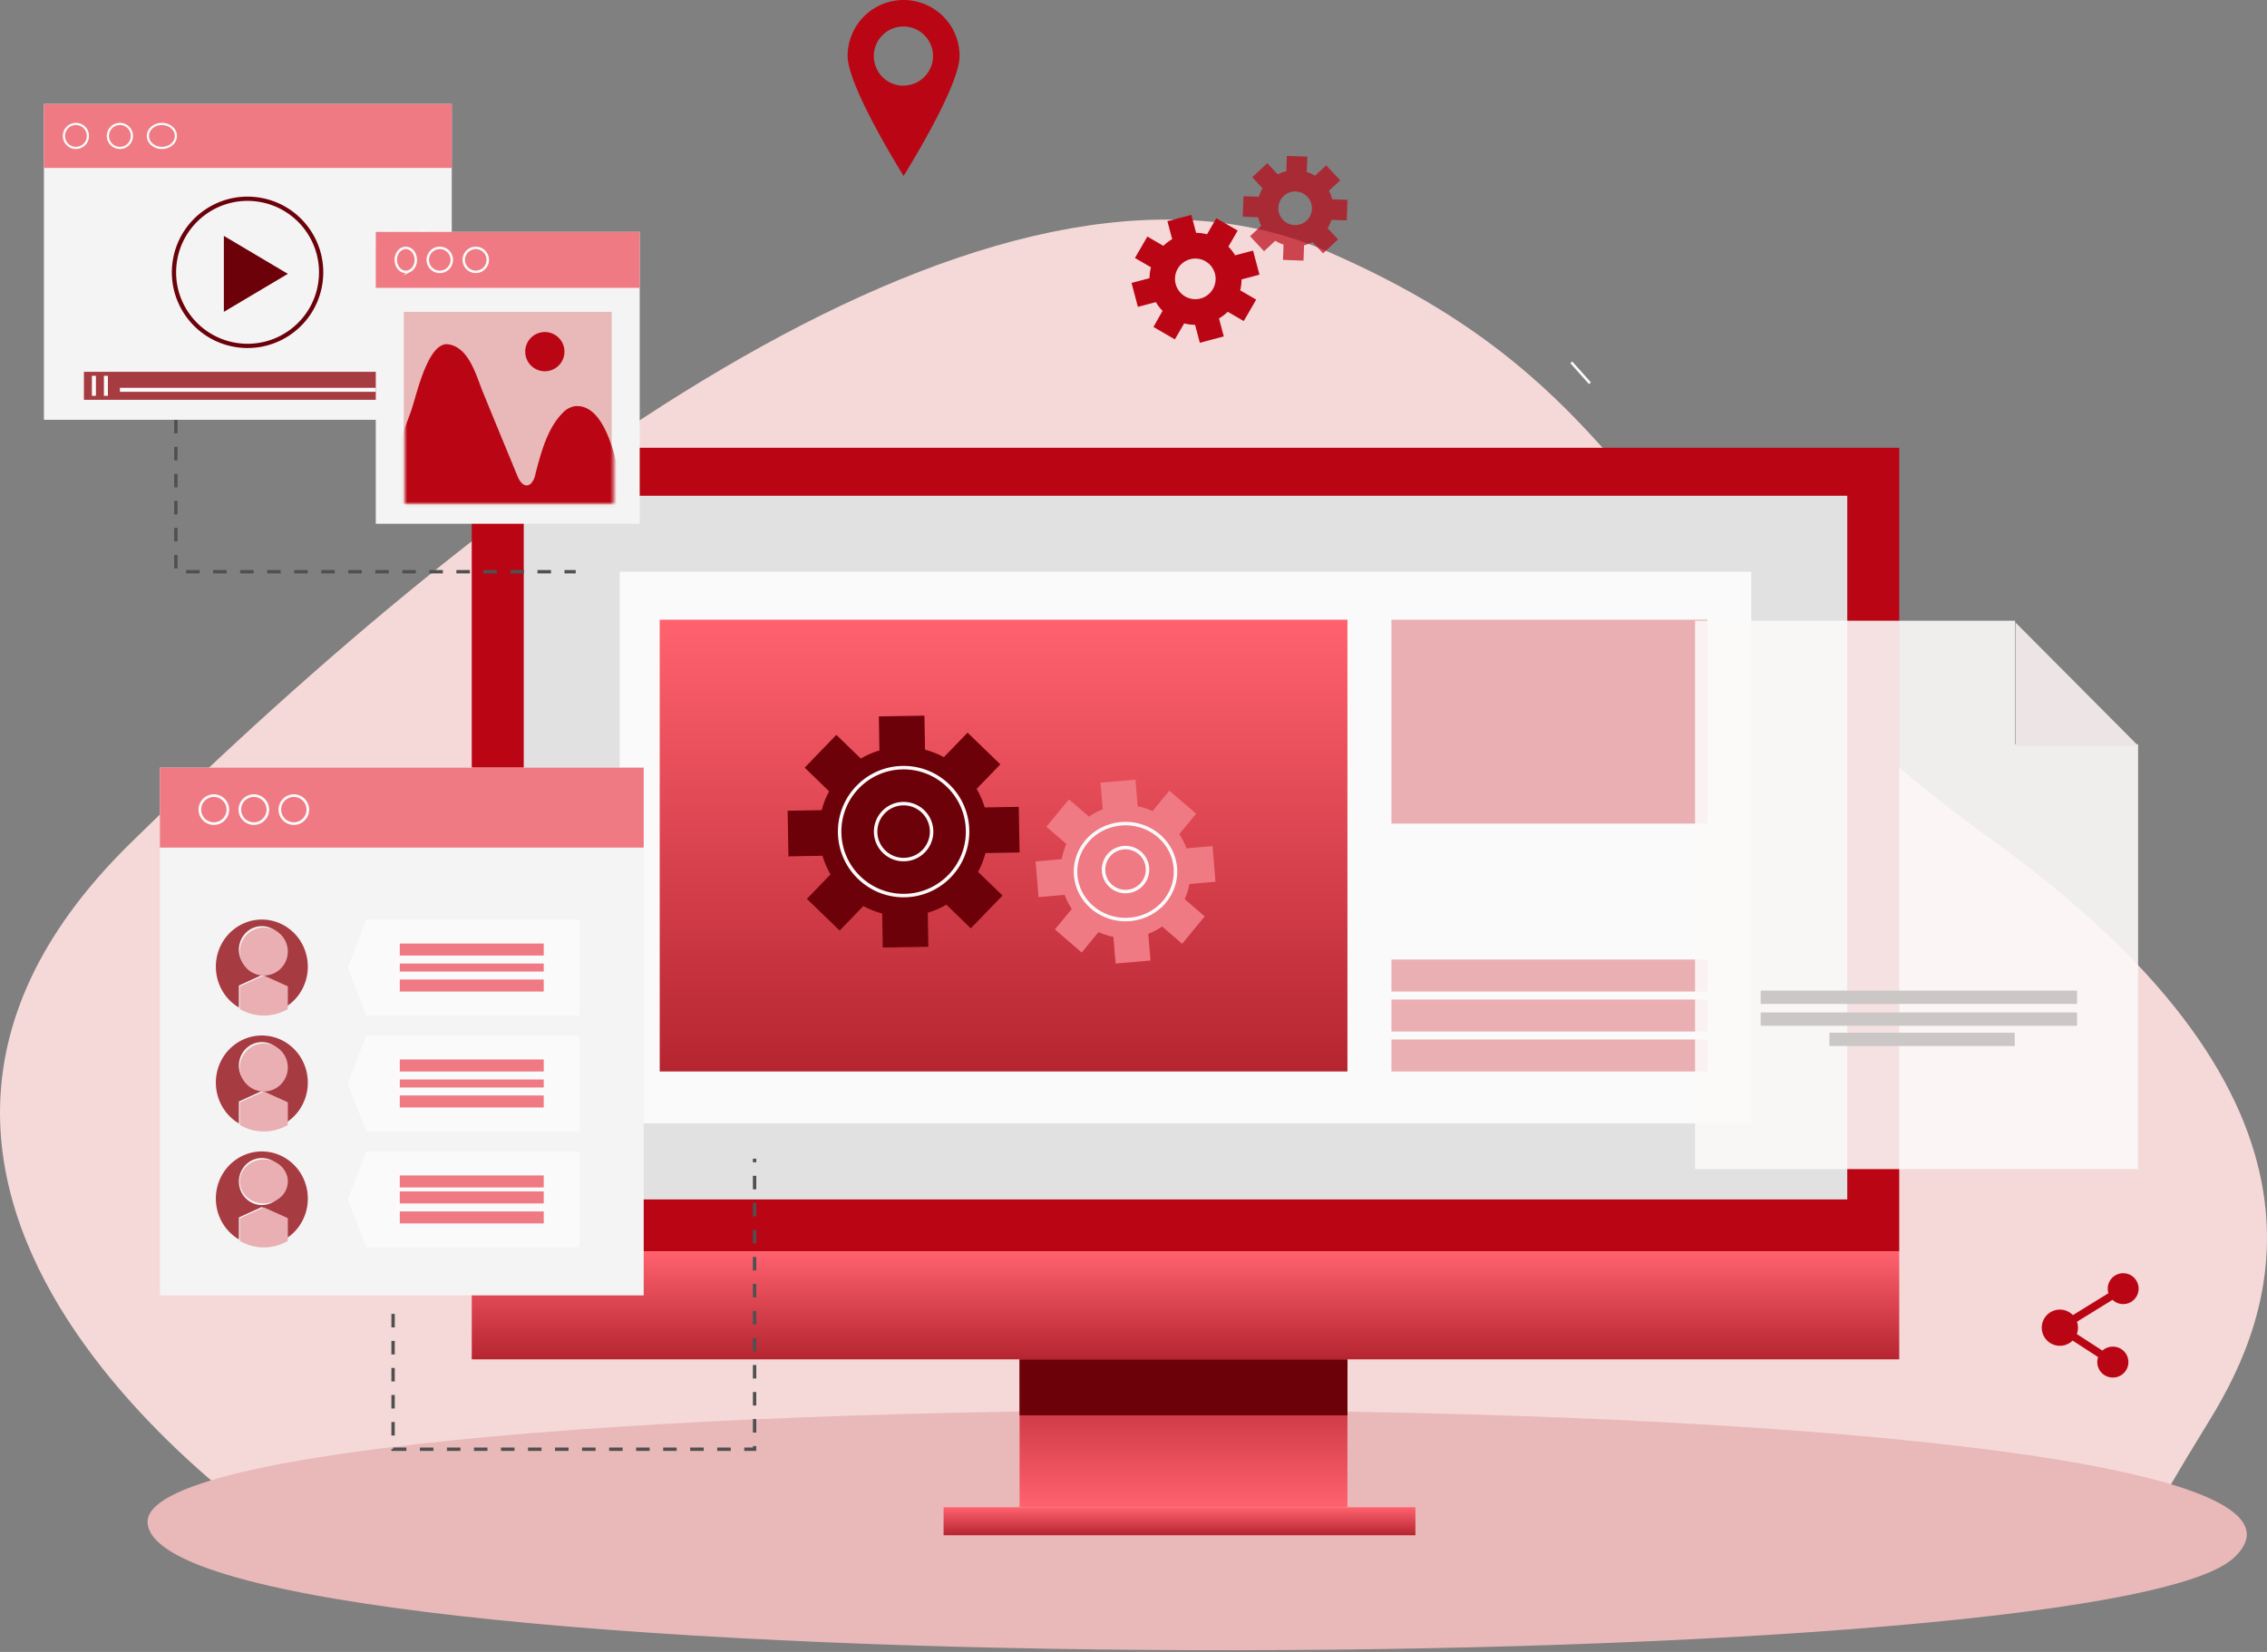
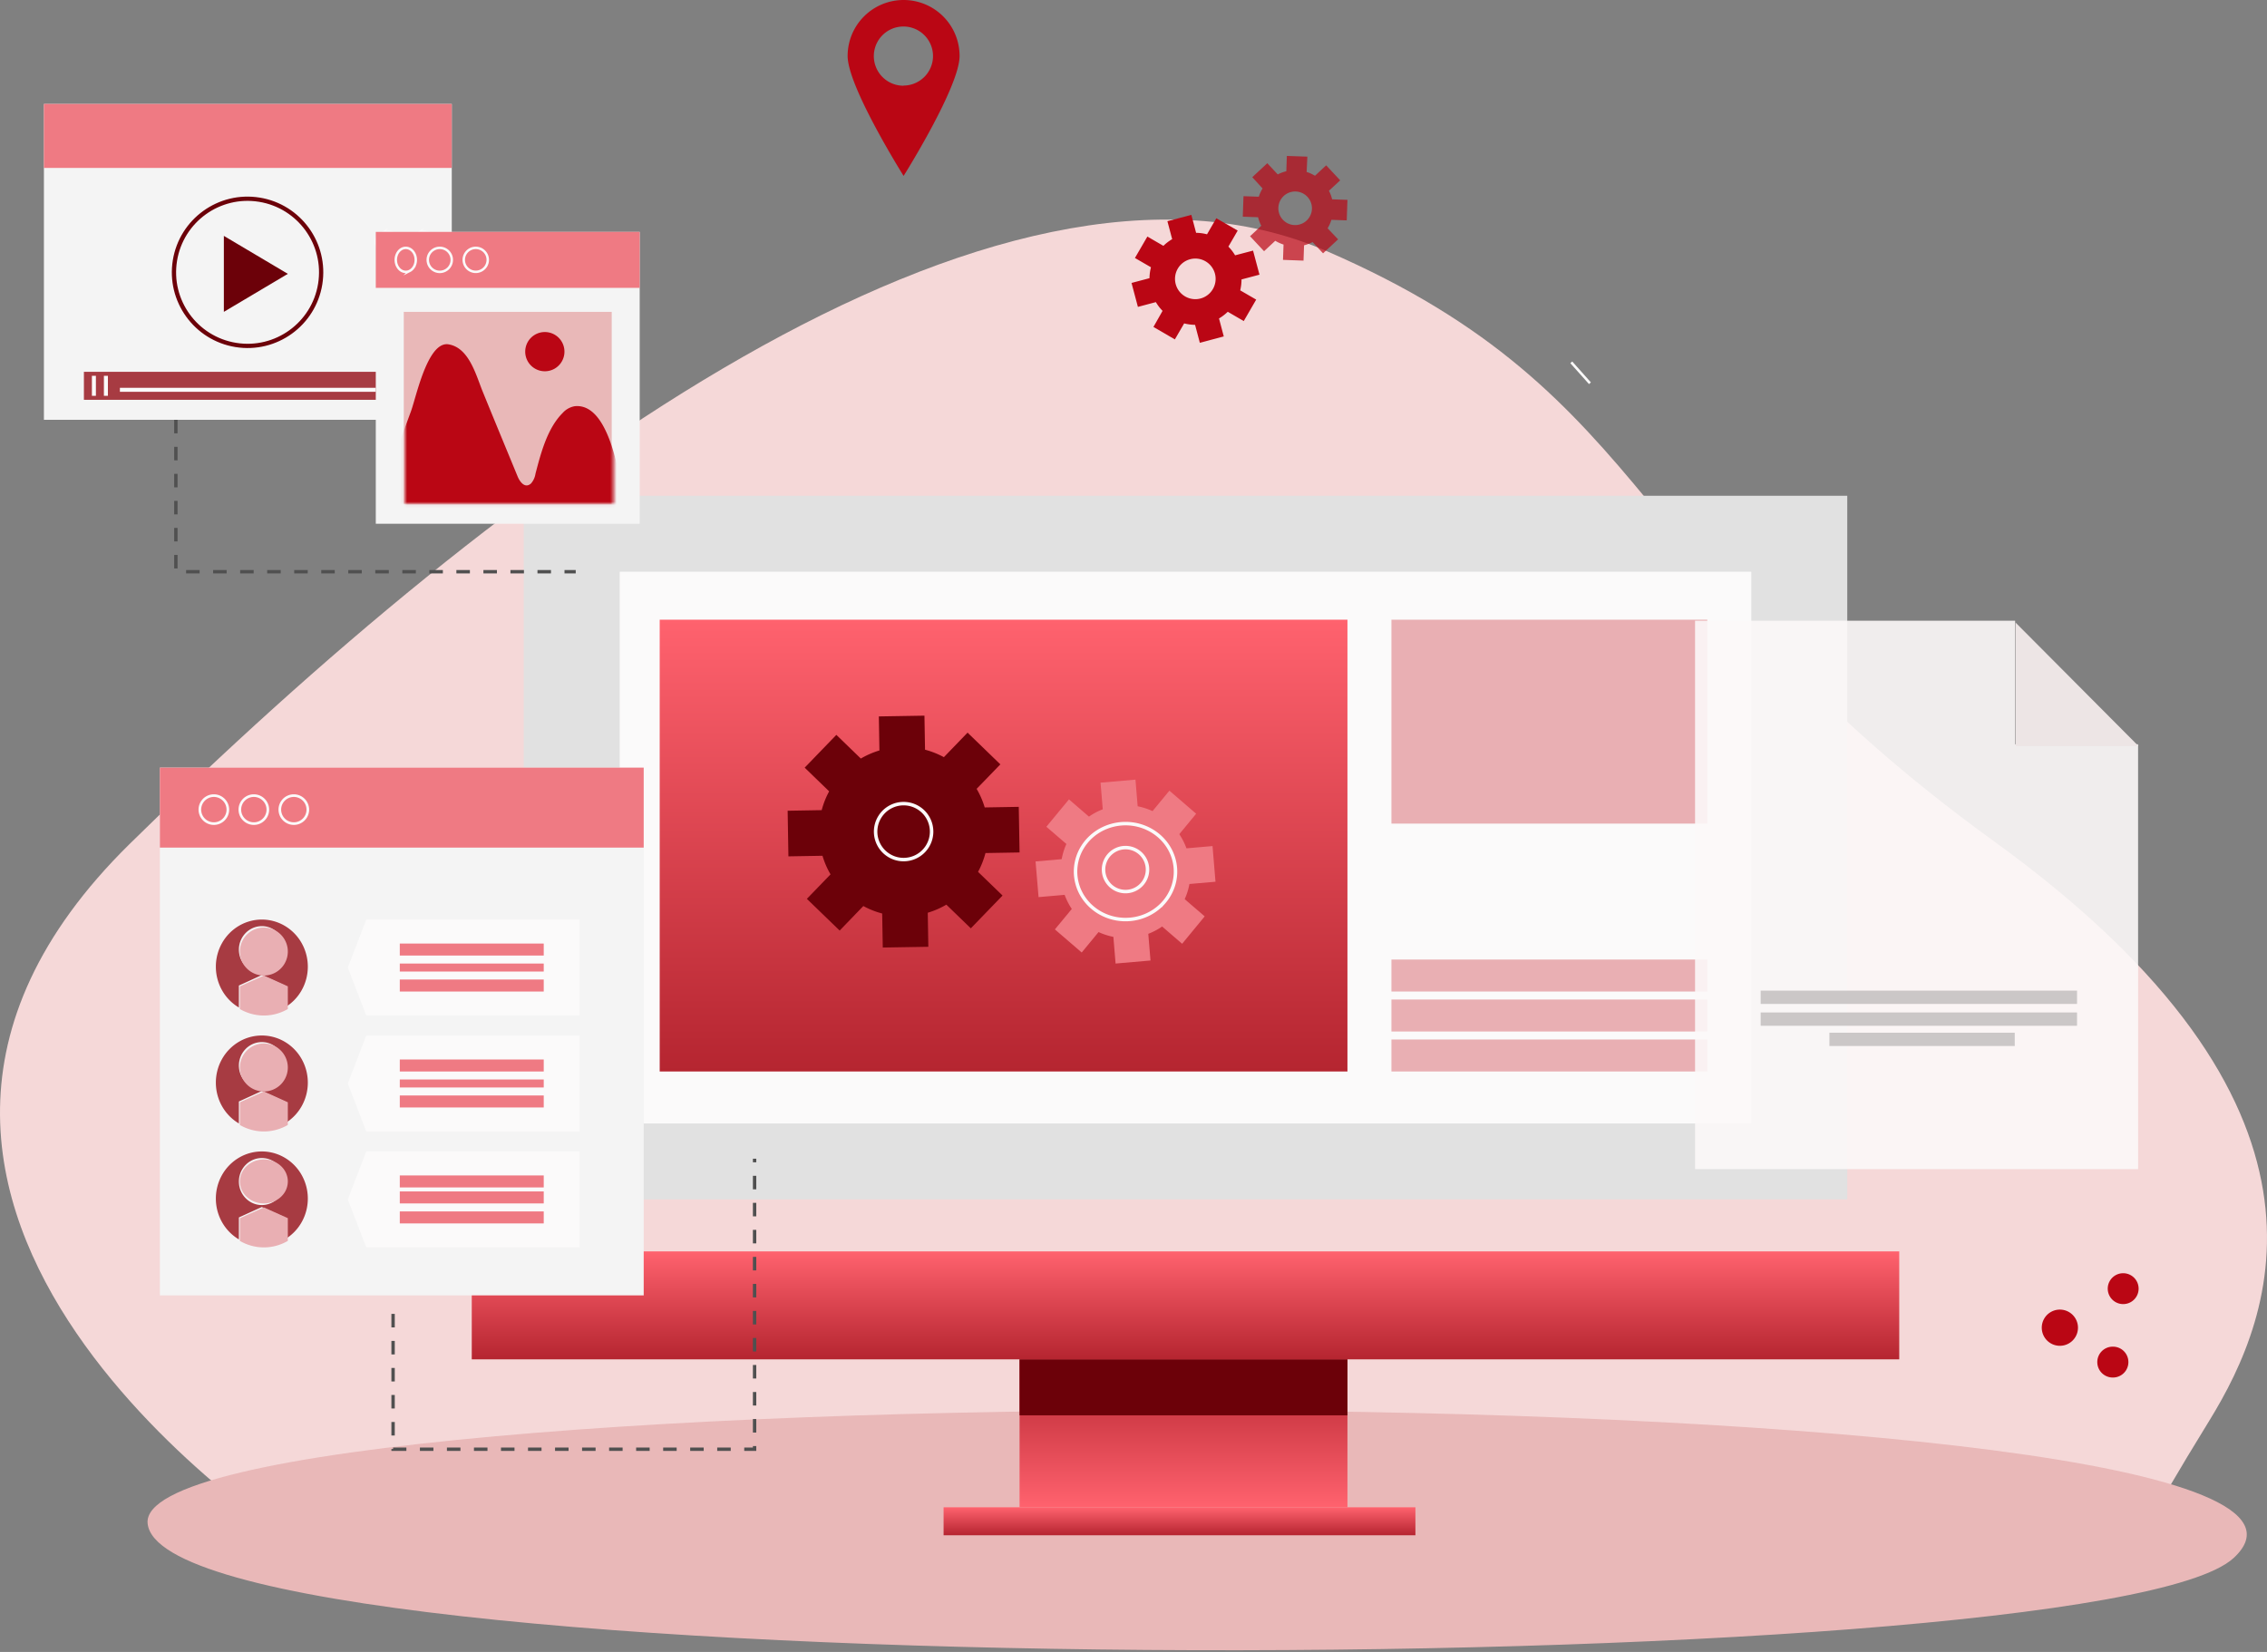
<svg xmlns="http://www.w3.org/2000/svg" width="671" height="489" viewBox="0 0 671 489" fill="none">
  <rect x="0" y="0" width="671" height="489" fill="#808080" stroke="none" />
  <path d="M89.07 458.388S-71.27 357.759 38.307 249.892C147.885 142.026 294.533 31.736 392.833 74.399c98.3 42.663 89.46 96.599 197.429 174.687 107.97 78.089 82.989 140.074 63.655 171.47C634.578 451.951 631.356 460 631.356 460L89.07 458.388Z" fill="#f5d8d8" />
  <path d="M43.698 451.02c5.282 48.76 576.874 47.579 617.441 10.165 61.185-56.433-622.463-56.433-617.441-10.165Z" fill="#e9b8b8" />
-   <path d="M562.15 132.553H139.636v237.886H562.15V132.553Z" fill="#BA0614" />
  <path d="M546.764 146.755H155.021v208.298h391.743V146.755Z" fill="#e1e1e1" />
  <path d="M301.777 446.184h97.048v-43.79h-97.048v43.79Z" fill="url(#a)" />
  <path d="M398.825 402.394h-97.048v16.569h97.048v-16.569Z" fill="#6c0109" />
  <path d="M418.944 446.184H279.29v8.285h139.654v-8.285Z" fill="url(#b)" />
  <path d="M562.15 370.439H139.636v31.955H562.15v-31.955Z" fill="url(#c)" />
  <path d="M518.36 169.242H183.426v163.325H518.36V169.242Z" fill="#FBFAFA" />
  <path d="M398.825 183.444H195.261v133.737h203.564V183.444Z" fill="url(#d)" />
  <path d="m291.687 252.519 10.09-.172-.238-13.504-10.076.172a25.205 25.205 0 0 0-2.394-5.502l7.022-7.248-9.706-9.39-7.009 7.261a24.899 24.899 0 0 0-5.58-2.209l-.172-10.078-13.501.224.172 10.079a25.177 25.177 0 0 0-5.501 2.394l-7.247-7.01-9.376 9.708 7.247 7.01a24.785 24.785 0 0 0-2.208 5.568l-10.077.172.225 13.504 10.09-.172a24.537 24.537 0 0 0 2.38 5.502l-7.009 7.248 9.707 9.39 7.008-7.261a24.627 24.627 0 0 0 5.58 2.209l.172 10.078 13.488-.225-.172-10.078a24.852 24.852 0 0 0 5.501-2.394l7.247 7.01 9.389-9.708-7.247-7.01a25.393 25.393 0 0 0 2.195-5.568Z" fill="#6c0109" />
-   <path d="M267.455 265.107c10.458 0 18.936-8.478 18.936-18.936 0-10.459-8.478-18.937-18.936-18.937s-18.936 8.478-18.936 18.937c0 10.458 8.478 18.936 18.936 18.936Z" stroke="#FBFAFA" stroke-width="1.03" stroke-miterlimit="10" />
  <path d="M275.74 246.17a8.279 8.279 0 0 1-5.115 7.654 8.288 8.288 0 0 1-9.028-1.796 8.283 8.283 0 1 1 14.143-5.858Z" stroke="#FBFAFA" stroke-width="1.03" stroke-miterlimit="10" />
  <path d="m343.976 274.263 5.919 5.113 6.679-8.112-5.919-5.1a19.769 19.769 0 0 0 1.401-4.484l7.713-.669-.878-10.562-7.713.669a20.212 20.212 0 0 0-2.121-4.19l4.989-6.05-7.922-6.827-4.99 6.05a19.473 19.473 0 0 0-4.4-1.432l-.654-7.884-10.332.897.654 7.884a19.055 19.055 0 0 0-4.085 2.169l-5.919-5.101-6.692 8.099 5.932 5.1a19.831 19.831 0 0 0-1.401 4.498l-7.726.669.89 10.562 7.713-.669a19.818 19.818 0 0 0 2.122 4.176l-5.003 6.051 7.936 6.84 4.989-6.051a19.318 19.318 0 0 0 4.387 1.419l.655 7.898 10.332-.897-.655-7.897a19.502 19.502 0 0 0 4.099-2.169Z" fill="#ef7a83" />
  <path d="M344.317 267.31c-1.92 2.125-4.453 3.655-7.28 4.396a15.38 15.38 0 0 1-8.597-.234c-2.778-.893-5.217-2.559-7.008-4.785a13.877 13.877 0 0 1-3.052-7.719 13.75 13.75 0 0 1 1.937-8.045c1.461-2.438 3.644-4.404 6.271-5.65a15.34 15.34 0 0 1 8.485-1.348 15.086 15.086 0 0 1 7.832 3.412c2.935 2.476 4.73 5.965 4.995 9.707.265 3.742-1.023 7.433-3.583 10.266Z" stroke="#FBFAFA" stroke-width="1.03" stroke-miterlimit="10" />
  <path d="M338.023 261.718a6.513 6.513 0 0 1-6.978 1.858 6.505 6.505 0 0 1-4.4-5.726 6.515 6.515 0 0 1 3.595-6.264 6.51 6.51 0 0 1 7.783 10.132Z" stroke="#FBFAFA" stroke-width="1.03" stroke-miterlimit="10" />
  <path d="M505.341 183.444h-93.497v60.359h93.497v-60.359Zm0 100.599h-93.497v9.468h93.497v-9.468Zm0 11.835h-93.497v9.468h93.497v-9.468Zm0 11.835h-93.497v9.468h93.497v-9.468Z" fill="#e9afb3" />
  <path opacity=".9" d="M596.444 183.746h-94.728V346.08h131.129V220.32h-36.401v-36.574Z" fill="#FCF9F9" />
  <path d="M596.577 220.864h36.401l-36.401-36.574v36.574Z" fill="#EDE5E5" />
  <path d="M614.777 293.242h-93.641v3.937h93.641v-3.937Zm0 6.468h-93.641v3.937h93.641v-3.937Zm-18.439 5.992h-54.854v3.937h54.854v-3.937Z" fill="#CBC7C7" />
  <path d="M625.406 407.775a4.568 4.568 0 1 0 0-9.137 4.569 4.569 0 1 0 0 9.137Zm-15.714-9.392a5.358 5.358 0 1 0 0-10.716 5.358 5.358 0 0 0 0 10.716Zm18.739-12.346a4.569 4.569 0 1 0 0-9.138 4.569 4.569 0 0 0 0 9.138Z" fill="#BA0614" />
-   <path d="m628.431 381.468-18.739 11.558 15.714 10.181" stroke="#BA0614" stroke-width="2.3" stroke-miterlimit="10" />
  <path d="M267.401 0a16.568 16.568 0 0 0-16.515 16.57c0 9.147 16.569 35.505 16.569 35.505s16.569-26.358 16.569-35.505A16.571 16.571 0 0 0 267.401 0Zm0 25.37a8.755 8.755 0 0 1-8.091-5.408 8.759 8.759 0 1 1 16.85-3.352 8.761 8.761 0 0 1-8.759 8.72v.04Z" fill="#BA0614" />
  <path d="M133.718 30.771H13v93.498h120.718V30.771Z" fill="#F4F4F4" />
  <path d="M133.718 30.771H13v18.937h120.718V30.772Z" fill="#ef7a83" />
-   <path d="M26.018 40.24a3.551 3.551 0 1 1-3.55-3.551 3.54 3.54 0 0 1 3.55 3.55Zm13.019 0a3.55 3.55 0 1 1-3.55-3.551 3.54 3.54 0 0 1 3.55 3.55Zm13.019 0c0 .702-.243 1.388-.698 1.972-.455.584-1.102 1.039-1.86 1.308a4.787 4.787 0 0 1-2.392.202 4.394 4.394 0 0 1-2.121-.972c-.58-.496-.974-1.13-1.134-1.818a3.083 3.083 0 0 1 .236-2.051c.313-.649.844-1.203 1.525-1.594a4.647 4.647 0 0 1 2.302-.598 4.735 4.735 0 0 1 1.587.267c.504.178.961.44 1.346.77.385.33.69.721.898 1.153.207.431.313.894.311 1.36Z" stroke="#FBFAFA" stroke-width=".65" stroke-miterlimit="10" />
  <path d="M66.258 92.314V69.827l18.936 11.237-18.936 11.25Z" fill="#6c0109" />
  <path d="M94.774 84.103c1.927-11.873-6.136-23.06-18.009-24.988-11.873-1.927-23.06 6.136-24.988 18.009-1.927 11.873 6.136 23.06 18.009 24.988 11.873 1.927 23.06-6.136 24.988-18.009Z" stroke="#6c0109" stroke-width="1.26" stroke-miterlimit="10" />
  <path d="M120.699 110.066H24.835v8.285h95.864v-8.285Z" fill="#a73b42" />
  <path d="M28.386 111.25h-1.184v5.918h1.184v-5.918Zm3.55 0h-1.184v5.918h1.184v-5.918Zm86.397 0h-3.551v5.918h3.551v-5.918Zm-7.101 3.551H35.487v1.183h75.745v-1.183Z" fill="#FBFAFA" />
  <path d="M118.333 71.602c0 .585-.209 1.158-.599 1.644-.39.487-.945.866-1.593 1.09a4.218 4.218 0 0 1-2.052.168 3.822 3.822 0 0 1-1.818-.81c-.496-.413-.834-.94-.971-1.514a2.502 2.502 0 0 1 .202-1.71c.268-.54.724-1.003 1.307-1.328a4.076 4.076 0 0 1 1.973-.498c.942 0 1.845.311 2.511.866.665.555 1.04 1.308 1.04 2.092Zm10.651 0c0 .585-.208 1.158-.598 1.644-.39.487-.945.866-1.593 1.09a4.218 4.218 0 0 1-2.052.168 3.817 3.817 0 0 1-1.818-.81c-.496-.413-.834-.94-.971-1.514a2.502 2.502 0 0 1 .202-1.71c.268-.54.723-1.003 1.307-1.328a4.076 4.076 0 0 1 1.973-.498c.941 0 1.845.311 2.51.866.666.555 1.04 1.308 1.04 2.092Z" stroke="#FBFAFA" stroke-width=".73" stroke-miterlimit="10" />
  <path d="M189.343 68.644h-78.112v86.396h78.112V68.644Z" fill="#F4F4F4" />
  <path d="M181.059 92.314h-61.543v56.809h61.543V92.314Z" fill="#e9b8b8" />
  <mask id="e" style="mask-type:luminance" maskUnits="userSpaceOnUse" x="119" y="91" width="63" height="59">
    <path d="M181.612 91.927h-61.694v57.121h61.694v-57.12Z" fill="#fff" />
  </mask>
  <g mask="url(#e)" fill="#BA0614">
    <path d="M126.852 106.8c1.604-3.088 3.579-5.302 5.991-4.852 6.032 1.048 8.073 9.174 10.022 13.946 3.407 8.378 6.88 16.729 10.327 25.107.609 1.498 2.134 3.765 3.976 2.121a5.624 5.624 0 0 0 1.326-2.89c1.577-6.045 3.5-13.468 8.06-18.002a6.232 6.232 0 0 1 3.579-1.988c10.87-1.061 13.561 23.317 14.979 30.184-22.535 1.326-45.07 1.79-67.712 1.67-1.763 0-3.778-.132-4.891-1.511a4.847 4.847 0 0 1-.133-4.918c3.367-7.662 6.31-15.907 9.279-23.954.981-2.704 2.625-9.968 5.197-14.913Zm40.219-2.704a5.806 5.806 0 1 1-11.613-.001 5.806 5.806 0 0 1 11.613.001Z" />
  </g>
  <path d="M189.343 68.644h-78.112v16.569h78.112v-16.57Z" fill="#ef7a83" />
  <path d="M123.066 76.928a4.07 4.07 0 0 1-.498 1.973c-.325.584-.787 1.039-1.328 1.308a2.505 2.505 0 0 1-1.71.202c-.573-.137-1.101-.475-1.514-.972a3.813 3.813 0 0 1-.81-1.818 4.216 4.216 0 0 1 .168-2.051c.224-.649.603-1.204 1.09-1.594a2.622 2.622 0 0 1 1.644-.598c.784 0 1.537.374 2.092 1.04.555.666.866 1.569.866 2.51Zm10.652 0a3.55 3.55 0 1 1-7.102.001 3.55 3.55 0 0 1 7.102 0Zm10.652 0a3.552 3.552 0 0 1-7.033.693 3.548 3.548 0 0 1 3.482-4.243 3.551 3.551 0 0 1 3.551 3.55Z" stroke="#FBFAFA" stroke-width=".73" stroke-miterlimit="10" />
  <path d="M52.056 124.269v44.973h118.351" stroke="#505050" stroke-miterlimit="10" stroke-dasharray="4 4" />
  <path d="M190.527 227.234H47.322v156.224h143.205V227.234Z" fill="#F4F4F4" />
  <path d="M190.527 227.234H47.322v23.671h143.205v-23.671Z" fill="#ef7a83" />
  <path d="M67.441 239.661a4.144 4.144 0 0 1-4.95 4.063 4.139 4.139 0 0 1-3.255-3.255 4.142 4.142 0 0 1 4.063-4.95 4.155 4.155 0 0 1 4.142 4.142Zm11.836 0a4.145 4.145 0 0 1-2.557 3.827 4.137 4.137 0 0 1-4.515-.898 4.14 4.14 0 0 1-.897-4.514 4.14 4.14 0 0 1 3.826-2.557 4.154 4.154 0 0 1 4.143 4.142Zm11.835 0a4.144 4.144 0 0 1-4.95 4.063 4.139 4.139 0 0 1-3.255-3.255 4.141 4.141 0 0 1 4.062-4.95 4.155 4.155 0 0 1 4.143 4.142Z" stroke="#FBFAFA" stroke-width=".78" stroke-miterlimit="10" />
  <path d="M91.112 286.174a14.214 14.214 0 0 0-1.817-6.98 13.784 13.784 0 0 0-4.981-5.113 13.362 13.362 0 0 0-6.808-1.873 13.354 13.354 0 0 0-6.81 1.869 13.778 13.778 0 0 0-4.983 5.109 14.217 14.217 0 0 0-1.822 6.979c.001 2.45.632 4.856 1.83 6.977a13.783 13.783 0 0 0 4.988 5.103v-6.505l6.792-3.098 6.793 3.098v6.505a13.802 13.802 0 0 0 4.985-5.1 14.232 14.232 0 0 0 1.833-6.971Zm-13.61 1.904a6.674 6.674 0 0 1-3.774-1.173 6.927 6.927 0 0 1-2.502-3.124 7.121 7.121 0 0 1-.386-4.022 7.019 7.019 0 0 1 1.859-3.564 6.735 6.735 0 0 1 3.477-1.905 6.635 6.635 0 0 1 3.925.396 6.83 6.83 0 0 1 3.048 2.564 7.084 7.084 0 0 1 1.145 3.867 7.051 7.051 0 0 1-1.99 4.923 6.71 6.71 0 0 1-4.803 2.038Z" fill="#a73b42" />
  <path d="M78.093 274.575a7.103 7.103 0 0 0-6.56 4.383 7.103 7.103 0 0 0 5.175 9.682 7.096 7.096 0 0 0 7.29-3.019 7.103 7.103 0 0 0-5.905-11.046Z" fill="#e9afb3" />
  <path d="m78.093 288.777-7.1 3.197v6.713a14.077 14.077 0 0 0 7.1 1.925c2.493 0 4.942-.664 7.101-1.925v-6.713l-7.1-3.197Z" fill="#e9afb3" />
  <path d="M91.112 320.496a14.22 14.22 0 0 0-1.817-6.981 13.781 13.781 0 0 0-4.981-5.112 13.362 13.362 0 0 0-6.808-1.873 13.353 13.353 0 0 0-6.81 1.868 13.786 13.786 0 0 0-4.983 5.109 14.217 14.217 0 0 0-1.822 6.979c.001 2.45.632 4.857 1.83 6.977a13.785 13.785 0 0 0 4.988 5.104v-6.505l6.792-3.098 6.793 3.098v6.505a13.797 13.797 0 0 0 4.985-5.101 14.225 14.225 0 0 0 1.833-6.97Zm-13.61 1.904a6.674 6.674 0 0 1-3.774-1.173 6.927 6.927 0 0 1-2.502-3.124 7.122 7.122 0 0 1-.386-4.022 7.015 7.015 0 0 1 1.859-3.564 6.735 6.735 0 0 1 3.477-1.905 6.635 6.635 0 0 1 3.925.396 6.83 6.83 0 0 1 3.048 2.564 7.082 7.082 0 0 1 1.145 3.867 7.049 7.049 0 0 1-1.99 4.922 6.707 6.707 0 0 1-4.803 2.039Z" fill="#a73b42" />
  <path d="M78.093 308.896a7.104 7.104 0 0 0-6.964 8.487 7.103 7.103 0 0 0 9.682 5.175 7.102 7.102 0 0 0-2.718-13.662Z" fill="#e9afb3" />
  <path d="m78.093 323.099-7.1 3.197v6.713a14.077 14.077 0 0 0 7.1 1.925c2.493 0 4.942-.664 7.101-1.925v-6.713l-7.1-3.197Z" fill="#e9afb3" />
  <path d="M91.112 354.817a14.217 14.217 0 0 0-1.817-6.98 13.781 13.781 0 0 0-4.981-5.112 13.342 13.342 0 0 0-6.808-1.873 13.353 13.353 0 0 0-6.81 1.868 13.786 13.786 0 0 0-4.983 5.109 14.217 14.217 0 0 0-1.822 6.979c.001 2.45.632 4.857 1.83 6.977a13.785 13.785 0 0 0 4.988 5.104v-6.505l6.792-3.085 6.793 3.085v6.505a13.775 13.775 0 0 0 4.988-5.099 14.204 14.204 0 0 0 1.83-6.973Zm-13.61 1.905a6.674 6.674 0 0 1-3.774-1.173 6.927 6.927 0 0 1-2.502-3.124 7.122 7.122 0 0 1-.386-4.022 7.011 7.011 0 0 1 1.859-3.564 6.744 6.744 0 0 1 3.477-1.906 6.643 6.643 0 0 1 3.925.397 6.828 6.828 0 0 1 3.048 2.563 7.087 7.087 0 0 1 1.145 3.868 7.049 7.049 0 0 1-1.99 4.922 6.707 6.707 0 0 1-4.803 2.039Z" fill="#a73b42" />
  <path d="M78.093 343.218a7.57 7.57 0 0 0-3.945 1.097c-1.168.716-2.078 1.732-2.615 2.922a6.005 6.005 0 0 0-.404 3.76c.274 1.263.95 2.423 1.943 3.333a7.316 7.316 0 0 0 3.636 1.782 7.701 7.701 0 0 0 4.103-.371c1.297-.492 2.406-1.327 3.187-2.397a6.132 6.132 0 0 0 1.196-3.616c0-1.727-.748-3.382-2.08-4.603-1.331-1.221-3.137-1.907-5.02-1.907Zm0 14.202-7.1 3.191v6.715a14.052 14.052 0 0 0 7.1 1.93c2.493 0 4.942-.666 7.101-1.93v-6.729l-7.1-3.177Z" fill="#e9afb3" />
  <path d="M171.59 300.612h-63.182l-5.461-14.195 5.461-14.209h63.182v28.404Z" fill="#FBFAFA" />
  <path d="M160.939 279.309h-42.606v3.55h42.606v-3.55Zm0 5.918h-42.606v2.367h42.606v-2.367Zm0 4.733h-42.606v3.551h42.606v-3.551Z" fill="#ef7a83" />
  <path d="M171.59 334.934h-63.182l-5.461-14.202 5.461-14.202h63.182v28.404Z" fill="#FBFAFA" />
  <path d="M160.939 313.631h-42.606v3.55h42.606v-3.55Zm0 5.917h-42.606v2.367h42.606v-2.367Zm0 4.734h-42.606v3.551h42.606v-3.551Z" fill="#ef7a83" />
  <path d="M171.59 369.256h-63.182l-5.461-14.202 5.461-14.202h63.182v28.404Z" fill="#FBFAFA" />
  <path d="M160.939 347.953h-42.606v3.55h42.606v-3.55Zm0 4.734h-42.606v3.55h42.606v-3.55Zm0 5.917h-42.606v3.551h42.606v-3.551Z" fill="#ef7a83" />
  <path d="M116.348 388.937V429h107v-86" stroke="#505050" stroke-miterlimit="10" stroke-dasharray="4 4" />
  <path d="m465.36 107.006-.564.503 5.526 6.191.564-.503-5.526-6.191Z" fill="#FBFAFA" />
  <path d="m367.47 82.72 5.317-1.41-1.9-7.125-5.318 1.396a13.421 13.421 0 0 0-1.98-2.579l2.751-4.745-6.327-3.643-2.752 4.746a13.144 13.144 0 0 0-3.23-.439l-1.409-5.317-7.086 1.874 1.409 5.318a13.116 13.116 0 0 0-2.592 1.98l-4.745-2.751-3.683 6.34 4.746 2.752a13.76 13.76 0 0 0-.439 3.23l-5.317 1.41 1.888 7.085 5.317-1.41a13.463 13.463 0 0 0 1.981 2.593l-2.699 4.759 6.341 3.682 2.752-4.732a13.79 13.79 0 0 0 3.23.425l1.409 5.317 7.085-1.887-1.409-5.318a14.221 14.221 0 0 0 2.592-1.98l4.733 2.752 3.682-6.355-4.732-2.738c.255-1.058.384-2.142.385-3.23Zm-12.07 5.623a6.01 6.01 0 1 1-3.08-11.618 6.01 6.01 0 0 1 3.08 11.618Z" fill="#BA0614" />
  <path d="m394.079 65.073 4.534.16.212-6.072-4.533-.16a11.178 11.178 0 0 0-.942-2.531l3.328-3.089-4.149-4.44-3.314 3.088a11.562 11.562 0 0 0-2.466-1.127l.212-4.533-6.071-.212-.159 4.533c-.879.21-1.73.526-2.532.942l-3.102-3.314-4.441 4.135 3.049 3.328a11.157 11.157 0 0 0-1.114 2.452l-4.533-.16-.212 6.072 4.533.16c.208.875.524 1.72.941 2.518l-3.327 3.102 4.149 4.44 3.314-3.088c.772.464 1.595.838 2.453 1.114l-.159 4.533 6.071.225.159-4.533a11.936 11.936 0 0 0 2.532-.955l3.089 3.328 4.454-4.136-3.102-3.274c.48-.784.859-1.626 1.126-2.506Zm-10.923 1.551a4.972 4.972 0 0 1-3.198-8.606 4.977 4.977 0 0 1 5.449-.885 4.973 4.973 0 0 1 2.461 6.585 4.965 4.965 0 0 1-4.712 2.906Z" fill="#BA0614" opacity=".7" />
  <defs>
    <linearGradient id="a" x1="350.301" y1="446.184" x2="350.301" y2="402.394" gradientUnits="userSpaceOnUse">
      <stop stop-color="#ff626e" />
      <stop offset="1" stop-color="#b52530" />
    </linearGradient>
    <linearGradient id="b" x1="349.117" y1="446.184" x2="349.117" y2="454.469" gradientUnits="userSpaceOnUse">
      <stop stop-color="#ff626e" />
      <stop offset="1" stop-color="#b52530" />
    </linearGradient>
    <linearGradient id="c" x1="350.893" y1="370.439" x2="350.893" y2="402.394" gradientUnits="userSpaceOnUse">
      <stop stop-color="#ff626e" />
      <stop offset="1" stop-color="#b52530" />
    </linearGradient>
    <linearGradient id="d" x1="297.043" y1="183.444" x2="297.043" y2="317.181" gradientUnits="userSpaceOnUse">
      <stop stop-color="#ff626e" />
      <stop offset="1" stop-color="#b52530" />
    </linearGradient>
  </defs>
</svg>